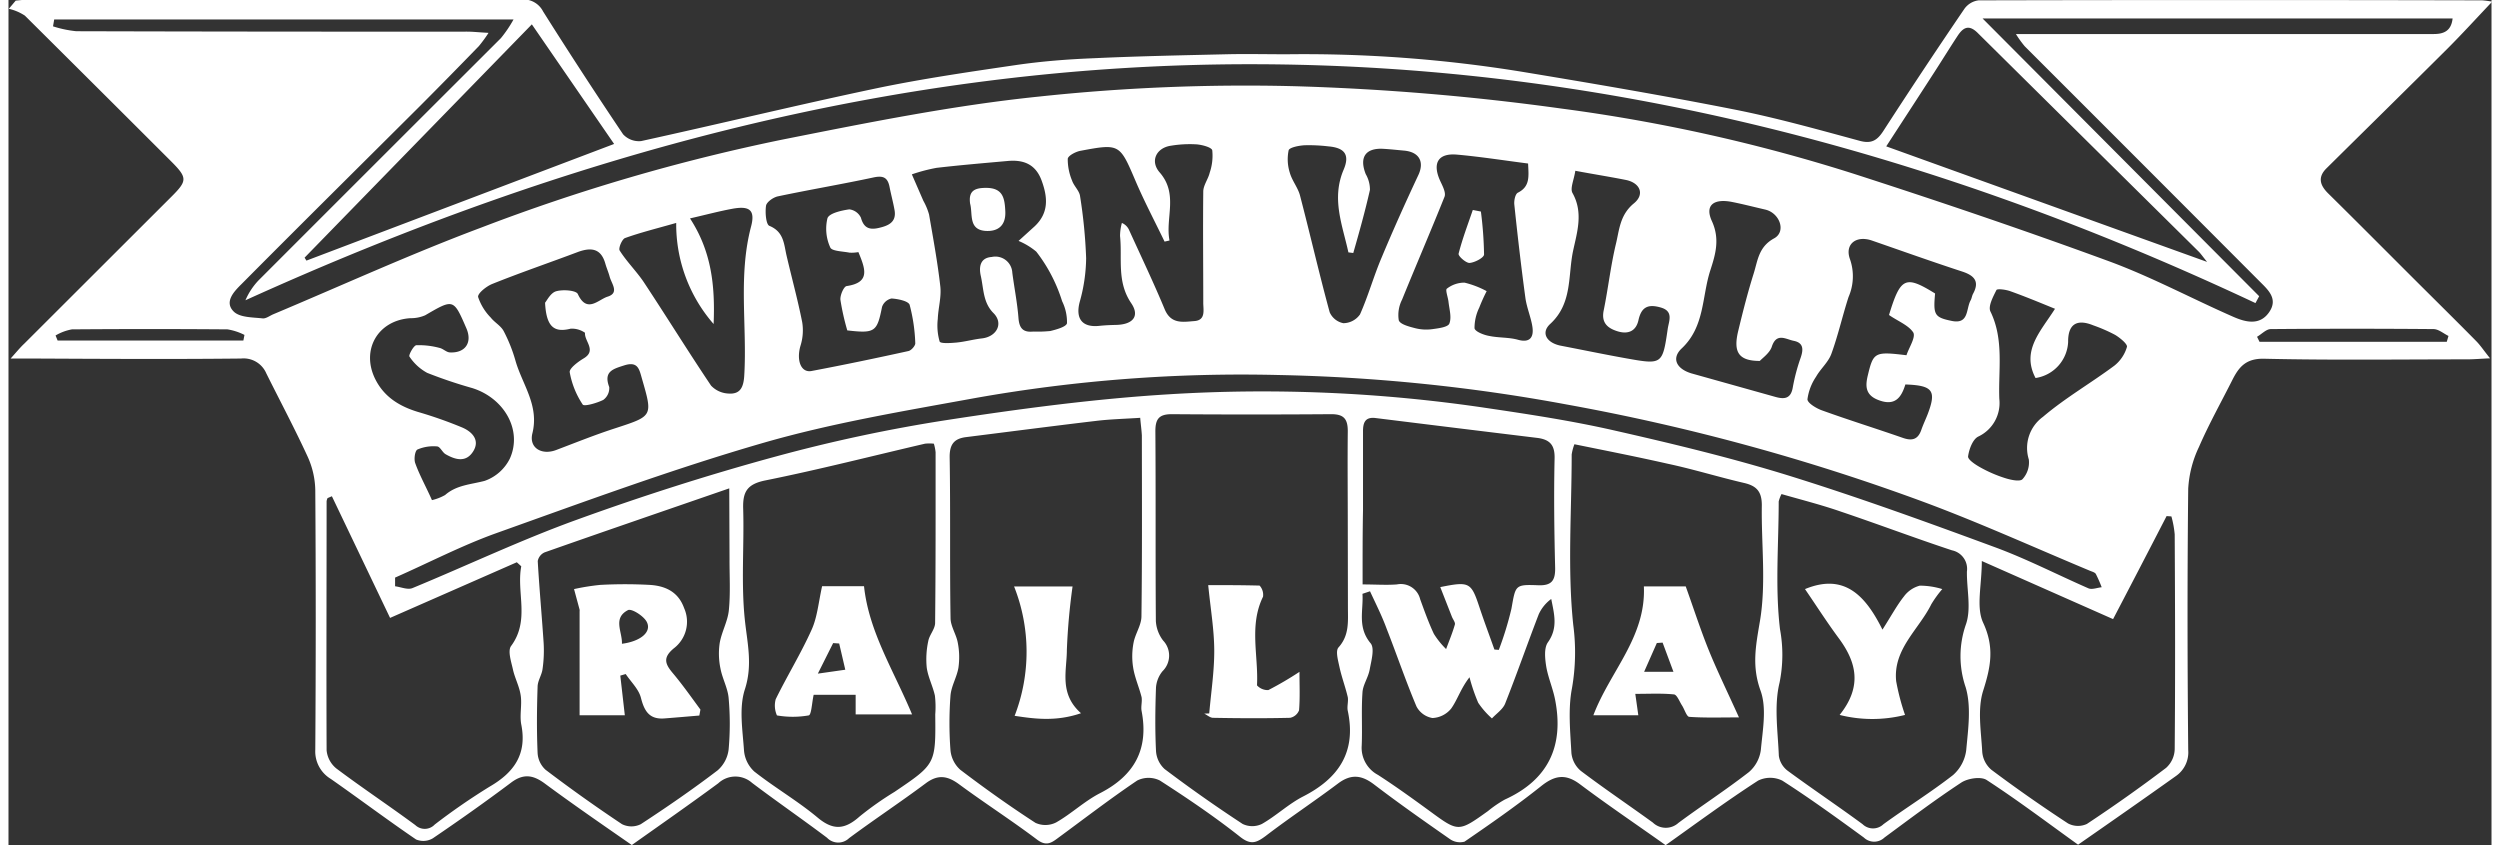
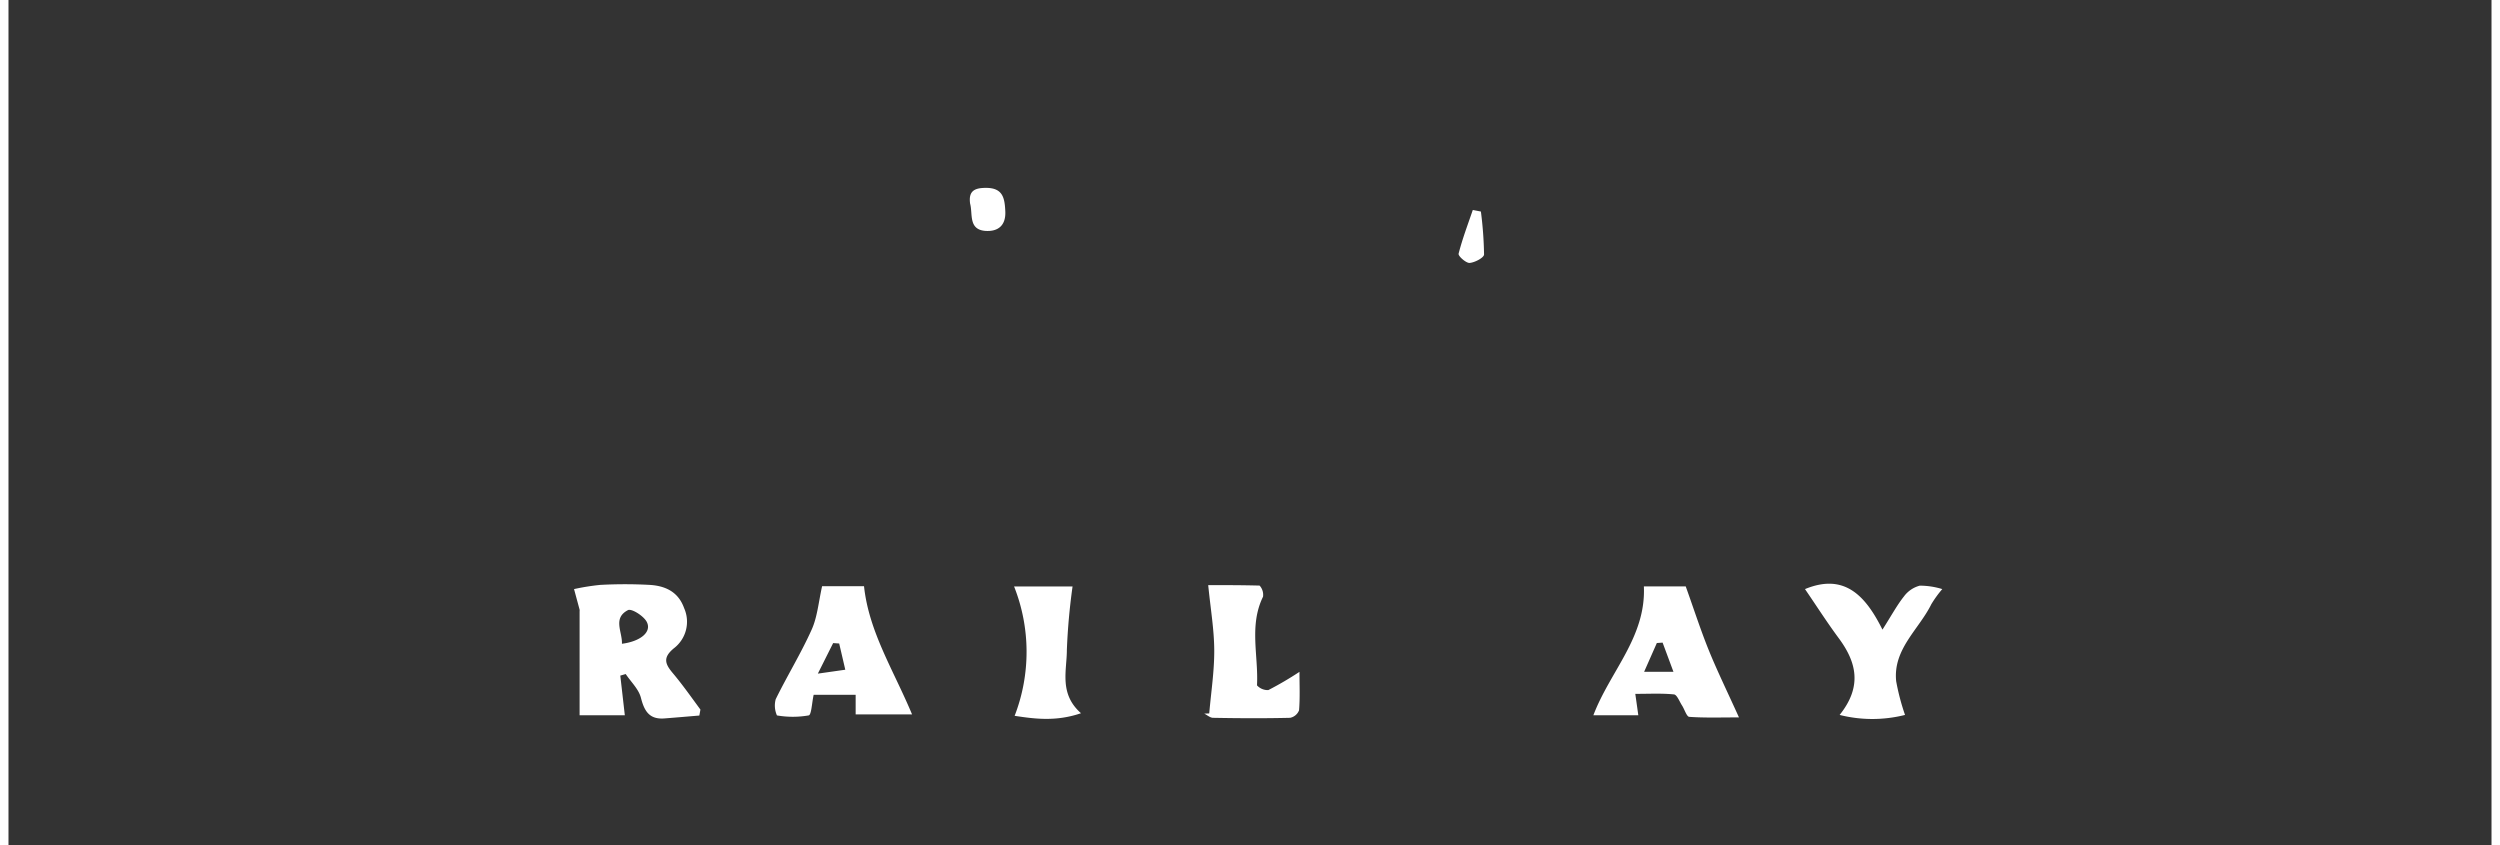
<svg xmlns="http://www.w3.org/2000/svg" id="Слой_2" width="210" height="71" data-name="Слой 2" viewBox="0 0 361.86 123.18">
  <rect x="0" y="0" width="361.86" height="123.18" fill="#333333" stroke="none" />
  <defs>
    <style>.cls-1{fill:#fff}</style>
  </defs>
-   <path class="cls-1" d="M241.5 123.17c-4.22-3-8.42-5.83-12.47-8.87-2.12-1.59-3.7-1.31-5.69.28-3.59 2.86-7.36 5.48-11.15 8.08a2.55 2.55 0 0 1-2.13-.38c-3.7-2.58-7.39-5.17-11-7.92-1.85-1.43-3.41-1.6-5.31-.17-3.47 2.61-7.09 5-10.55 7.65-1.35 1-2.17 1.34-3.74.09-3.72-2.94-7.67-5.61-11.66-8.18a3.71 3.71 0 0 0-3.31 0c-4 2.7-7.84 5.66-11.74 8.52-.88.65-1.61 1-2.8.13-3.72-2.81-7.65-5.33-11.41-8.1-1.68-1.24-3.08-1.48-4.86-.15-3.67 2.74-7.5 5.27-11.18 8a2.26 2.26 0 0 1-3.21-.06c-3.6-2.71-7.31-5.27-10.93-8a3.66 3.66 0 0 0-4.92.06c-4.15 3.06-8.37 6-12.6 9-4.32-3-8.58-5.93-12.73-9-1.7-1.24-3.1-1.42-4.86-.1-3.73 2.8-7.55 5.5-11.41 8.12a2.72 2.72 0 0 1-2.44.17c-4.2-2.86-8.26-5.91-12.42-8.82a4.68 4.68 0 0 1-2.27-4.25q.13-18.93 0-37.84a12.3 12.3 0 0 0-1.14-4.94c-1.88-4.08-4-8.06-6-12.08a3.6 3.6 0 0 0-3.68-2.16c-10.07.11-20.14.05-30.21 0H.31c.94-1.05 1.42-1.64 2-2.18l21.34-21.31c2.47-2.45 2.47-2.84-.07-5.37Q13 12.82 2.39 2.28a7.2 7.2 0 0 0-2.34-1l1-1.19c.69-.06 1.38-.16 2.07-.16h71.64a3.21 3.21 0 0 1 3.15 1.74q5.67 9 11.65 17.89a3.13 3.13 0 0 0 2.64 1c11.41-2.5 22.76-5.26 34.19-7.67 6.73-1.41 13.56-2.4 20.36-3.4 3.75-.55 7.54-.85 11.32-1 6.45-.3 12.92-.43 19.38-.58 2.95-.07 5.9 0 8.84 0a197.7 197.7 0 0 1 34.28 2.55c10.34 1.71 20.67 3.47 30.95 5.5 6.16 1.22 12.23 2.93 18.29 4.57 1.72.46 2.54-.1 3.41-1.43q5.82-9 11.82-17.81a3 3 0 0 1 2.08-1.24q36.69-.09 73.38 0a15 15 0 0 1 1.46.19c-2.39 2.52-4.4 4.73-6.51 6.84-5.86 5.84-11.76 11.63-17.64 17.45-1.26 1.25-1 2.4.2 3.61 4.32 4.26 8.59 8.56 12.89 12.85 2.92 2.91 5.85 5.8 8.75 8.74.59.6 1.06 1.32 2 2.49-1.5.07-2.36.14-3.21.15-9.9 0-19.81.14-29.7-.09-2.62-.06-3.65 1.15-4.6 3-1.65 3.28-3.45 6.49-4.91 9.85a16.2 16.2 0 0 0-1.57 6.09c-.14 12.69-.12 25.39 0 38.08a4.2 4.2 0 0 1-1.8 3.8c-4.73 3.37-9.49 6.69-14.25 10-4.5-3.23-8.81-6.49-13.33-9.43-.83-.54-2.76-.24-3.71.39-3.83 2.52-7.5 5.29-11.18 8a2.17 2.17 0 0 1-3 0c-3.91-2.85-7.82-5.69-11.89-8.3a4 4 0 0 0-3.52 0c-4.62 2.99-8.91 6.16-13.48 9.41m-46.32-46.41c0-4.64-.05-9.29 0-13.93 0-1.84-.63-2.48-2.46-2.47q-11.6.09-23.2 0c-1.89 0-2.39.74-2.38 2.53.07 9.21 0 18.41.07 27.62a5.17 5.17 0 0 0 1.06 2.84 3.18 3.18 0 0 1-.09 4.47 4.26 4.26 0 0 0-.95 2.37c-.11 3.07-.15 6.14 0 9.2a3.87 3.87 0 0 0 1.26 2.69q5.55 4.19 11.37 8a3.24 3.24 0 0 0 2.8 0c2.08-1.18 3.86-2.9 6-4 5.22-2.66 7.79-6.52 6.52-12.48-.14-.64.11-1.36 0-2-.34-1.46-.88-2.88-1.2-4.34-.21-1-.62-2.39-.15-2.91 1.6-1.78 1.37-3.81 1.37-5.85l-.02-11.75ZM328 43.17l-.54 1C281.12 22.38 232.69 9.41 181.28 9.36 129.7 9.3 81.22 22.58 34.53 43.76a9.9 9.9 0 0 1 1.89-2.88Q54.08 23.21 71.76 5.56a18 18 0 0 0 1.84-2.72H6.66l-.17 1a16.4 16.4 0 0 0 3.39.71q28.46.08 56.91.06c.86 0 1.73.1 3.17.18a20 20 0 0 1-1.41 1.93 873 873 0 0 1-8.53 8.68c-8.69 8.66-17.41 17.29-26.06 26-1.08 1.07-2.56 2.59-1.14 4 .88.88 2.76.84 4.21 1 .49.06 1.05-.39 1.58-.61 10.07-4.23 20-8.77 30.25-12.61a280 280 0 0 1 43.84-12.82c12.44-2.47 24.93-5 37.52-6.29a283 283 0 0 1 37.08-1.51 358 358 0 0 1 39 3.26 247 247 0 0 1 42.88 9.59c12.38 4 24.71 8.18 36.92 12.66 6.2 2.28 12.06 5.44 18.13 8.1 1.76.77 3.82 1.32 5.2-.64s-.11-3.27-1.33-4.49q-17.11-17.16-34.26-34.29a15 15 0 0 1-1.29-1.79h60.91c1.5 0 2.54-.5 2.73-2.27h-68.5ZM164.93 60.89c-2.27.15-4.33.2-6.36.44-6.34.75-12.67 1.58-19 2.37-1.8.22-2.44 1.09-2.41 3 .13 7.79 0 15.58.13 23.37 0 1.21.85 2.39 1.06 3.63a10.9 10.9 0 0 1 .09 3.6c-.23 1.39-1.06 2.71-1.16 4.1a53 53 0 0 0 0 7.95 4.35 4.35 0 0 0 1.44 2.84c3.55 2.7 7.2 5.3 10.95 7.73a3.47 3.47 0 0 0 3-.06c2.22-1.26 4.13-3.1 6.39-4.26 5.05-2.58 7.14-6.44 6.07-12-.12-.64.11-1.35 0-2-.36-1.45-1-2.85-1.23-4.32a10.4 10.4 0 0 1 .06-3.61c.24-1.31 1.14-2.55 1.15-3.83.11-8.79.07-17.58.06-26.36-.04-.81-.16-1.61-.24-2.59m-30.07 3.77a6 6 0 0 0-1.29 0c-7.74 1.8-15.46 3.78-23.25 5.35-2.68.54-3.33 1.66-3.25 4.14.16 5.39-.32 10.82.24 16.16.36 3.44 1.17 6.58 0 10.17-.87 2.71-.32 5.92-.12 8.9a4.68 4.68 0 0 0 1.49 3.05c3 2.36 6.33 4.29 9.25 6.73 2.31 1.93 4 1.71 6.13-.19a47 47 0 0 1 5.07-3.57c6-4.06 6-4.05 5.93-11.29a14 14 0 0 0-.05-2.73c-.3-1.38-1-2.7-1.19-4.09a12.5 12.5 0 0 1 .22-3.85c.16-.91 1-1.77 1-2.66.09-8.29.07-16.59.07-24.88a6.7 6.7 0 0 0-.25-1.24m93.35.08a7 7 0 0 0-.4 1.5c0 8.29-.63 16.64.23 24.84a30.4 30.4 0 0 1-.19 9.23c-.58 3-.25 6.28-.08 9.42a3.9 3.9 0 0 0 1.38 2.62c3.43 2.59 7 5 10.48 7.52a2.73 2.73 0 0 0 3.74.05c3.39-2.51 6.95-4.82 10.28-7.41a5.14 5.14 0 0 0 1.73-3.24c.26-2.88.88-6.07-.05-8.63-1.3-3.6-.68-6.58-.08-10.15.92-5.48.18-11.23.27-16.87 0-2-.78-2.82-2.6-3.24-3.71-.86-7.37-2-11.08-2.79-4.5-1.02-8.98-1.9-13.64-2.85ZM258.39 72a5 5 0 0 0-.41 1.08c0 6.22-.54 12.5.19 18.63a20.4 20.4 0 0 1-.07 7.79c-.82 3.37-.24 7.09-.1 10.65a3.33 3.33 0 0 0 1.28 2.17c3.6 2.65 7.32 5.14 10.92 7.79a2.19 2.19 0 0 0 3.05 0c3.35-2.43 6.88-4.62 10.14-7.16a5.8 5.8 0 0 0 1.92-3.64c.27-3 .76-6.32-.08-9.14a14 14 0 0 1 .05-9.22c.78-2.3.09-5.09.13-7.66a2.76 2.76 0 0 0-2.18-3.09c-5.42-1.79-10.76-3.81-16.16-5.63-2.87-1-5.81-1.74-8.69-2.57Zm-211.26.32-.63.27a1.6 1.6 0 0 0-.14.45c0 12.1-.05 24.2 0 36.3a3.87 3.87 0 0 0 1.43 2.66c3.77 2.83 7.7 5.44 11.49 8.24a2 2 0 0 0 2.84-.08 94 94 0 0 1 8-5.52c3.59-2.08 5.46-4.76 4.61-9.05-.26-1.36.12-2.84-.08-4.22s-.86-2.53-1.14-3.83c-.25-1.12-.78-2.7-.26-3.4 2.77-3.75.75-7.78 1.48-11.61l-.65-.59-18.47 8.11Zm259.59 17.91-19.14-8.47c0 3.55-.86 6.72.2 9 1.66 3.58 1.11 6.41 0 9.89-.86 2.71-.3 5.92-.14 8.89a3.83 3.83 0 0 0 1.32 2.63c3.64 2.73 7.38 5.34 11.18 7.83a3.1 3.1 0 0 0 2.75.08c3.93-2.6 7.79-5.33 11.54-8.17a3.8 3.8 0 0 0 1.26-2.71c.09-10.44.06-20.88 0-31.32a14.3 14.3 0 0 0-.48-2.62l-.7-.05q-3.88 7.52-7.8 15.02ZM105.04 71.17c-9.46 3.27-18.19 6.26-26.91 9.33a1.73 1.73 0 0 0-1 1.27c.23 4 .6 8 .86 11.94a19 19 0 0 1-.16 3.79c-.11.87-.7 1.69-.72 2.55-.11 3.23-.14 6.47 0 9.7a3.57 3.57 0 0 0 1.17 2.44q5.44 4.13 11.13 7.92a3.07 3.07 0 0 0 2.74 0c3.81-2.49 7.57-5.08 11.19-7.84a4.77 4.77 0 0 0 1.61-3.07 42 42 0 0 0 0-7.45c-.12-1.46-.92-2.86-1.19-4.32a10.6 10.6 0 0 1-.11-3.73c.28-1.62 1.17-3.15 1.33-4.76.25-2.47.09-5 .1-7.46Zm92.3 14c1.86 0 3.43.12 5 0a2.9 2.9 0 0 1 3.39 2.16c.62 1.7 1.23 3.42 2 5.05a12 12 0 0 0 1.78 2.21c.44-1.19.93-2.36 1.28-3.58.08-.31-.29-.75-.44-1.14l-1.69-4.31c4.28-.86 4.5-.71 5.73 3 .68 2.05 1.44 4.06 2.16 6.1l.64.05a48 48 0 0 0 1.84-6c.61-3.41.49-3.55 3.84-3.42 2 .09 2.57-.65 2.53-2.56-.13-5.3-.2-10.6-.08-15.9.05-1.92-.64-2.74-2.42-3q-11.85-1.44-23.69-2.91c-1.53-.18-1.82.71-1.81 2v11.43c-.07 3.54-.06 7.08-.06 10.82m-141-1v1.27c.85.11 1.83.55 2.52.27 8-3.3 15.9-7.06 24.06-10 9.49-3.44 19.13-6.52 28.86-9.17a227 227 0 0 1 25-5.33c10.72-1.65 21.53-3.09 32.36-3.75a221.7 221.7 0 0 1 46.25 2c6.23.92 12.48 1.87 18.62 3.27 8.55 1.94 17.1 4 25.46 6.59 10.11 3.14 20.07 6.76 30 10.42 4.65 1.71 9.08 4 13.65 6 .52.22 1.28-.09 1.93-.16a20 20 0 0 0-.85-1.93c-.14-.24-.55-.34-.86-.47-7.93-3.31-15.78-6.87-23.83-9.88a309 309 0 0 0-52.42-14.35 257.6 257.6 0 0 0-42.06-4.3 221.6 221.6 0 0 0-44.16 3.36c-10.35 1.89-20.79 3.62-30.87 6.53-13.18 3.81-26.09 8.58-39 13.19-4.97 1.79-9.75 4.28-14.65 6.44Zm264.07-46c-.71-.88-.94-1.22-1.22-1.5Q303.08 20.74 286.98 4.8c-1.33-1.32-2.16-.75-2.95.46-1.13 1.72-2.21 3.47-3.32 5.19-2.3 3.56-4.61 7.11-7.06 10.88Zm-121.99 48-1.1.37c.16 2.42-.78 4.85 1.19 7.21.61.74.1 2.53-.13 3.79s-1 2.25-1.06 3.4c-.18 2.56 0 5.15-.11 7.71a4.48 4.48 0 0 0 2.37 4.28c2.57 1.66 5.06 3.46 7.54 5.27 4.19 3.07 4.17 3.09 8.49 0a16.7 16.7 0 0 1 2.46-1.68c6.36-2.89 8.63-7.82 7.33-14.52-.31-1.63-1-3.18-1.29-4.81-.19-1.18-.36-2.75.24-3.59 1.49-2.1.91-4.11.48-6.31a5.7 5.7 0 0 0-1.82 2.23c-1.66 4.31-3.18 8.68-4.89 13-.33.85-1.27 1.46-1.93 2.18a12 12 0 0 1-2-2.28 26 26 0 0 1-1.27-3.72c-1.27 1.62-1.74 3.25-2.67 4.56a3.72 3.72 0 0 1-2.73 1.38 3.23 3.23 0 0 1-2.33-1.69c-1.57-3.72-2.87-7.56-4.35-11.33-.69-1.89-1.6-3.67-2.42-5.45M76.27 3.55l-33.12 34 .27.43 44.84-17Zm92.93 31.5-.72.16c-1.41-2.93-2.93-5.8-4.21-8.79-2.33-5.45-2.3-5.52-8.06-4.44-.69.13-1.8.71-1.84 1.17a8.1 8.1 0 0 0 .63 3.17c.26.77 1 1.42 1.15 2.18a74 74 0 0 1 .9 9.13 24.3 24.3 0 0 1-.94 6.38c-.63 2.41.34 3.74 2.85 3.48.82-.09 1.66-.12 2.49-.14 2.39-.06 3.47-1.26 2.16-3.18-2.13-3.15-1.27-6.51-1.62-9.78a7.4 7.4 0 0 1 .27-1.9 2 2 0 0 1 1.07 1.08c1.74 3.82 3.55 7.61 5.16 11.48.92 2.23 2.66 1.87 4.35 1.74s1.27-1.66 1.28-2.7c0-5.39-.06-10.78 0-16.17 0-.92.72-1.81.94-2.76a7.65 7.65 0 0 0 .37-3.25c-.09-.44-1.45-.8-2.26-.87a16.7 16.7 0 0 0-3.73.19c-2.17.3-3.11 2.25-1.68 3.89 2.77 3.17.8 6.64 1.44 9.93m-22 .06 2.36-2.14c2.11-2 1.87-4.29 1-6.66s-2.62-3.06-4.94-2.85c-3.45.31-6.91.6-10.36 1a24.6 24.6 0 0 0-3.61.95l1.68 3.86a9 9 0 0 1 .83 2c.6 3.49 1.25 7 1.64 10.49.17 1.54-.31 3.14-.37 4.72a8.4 8.4 0 0 0 .27 3.29c.12.33 1.62.23 2.48.15 1.23-.12 2.43-.46 3.66-.6 2.15-.23 3.23-2.17 1.7-3.7s-1.42-3.56-1.84-5.4c-.3-1.32-.1-2.65 1.59-2.77a2.47 2.47 0 0 1 3 2.3c.29 2.21.73 4.4.9 6.62.12 1.48.68 2.1 2.16 1.95a18.5 18.5 0 0 0 2.48-.08c.89-.22 2.33-.61 2.43-1.14a6.9 6.9 0 0 0-.71-3.2 23 23 0 0 0-1.41-3.49 22.3 22.3 0 0 0-2.36-3.74 10 10 0 0 0-2.58-1.56m-69 9c.25-.28.79-1.42 1.6-1.66 1-.29 2.92-.14 3.17.4 1.33 2.89 3 .79 4.35.38 1.74-.55.56-1.89.29-2.91-.17-.64-.44-1.24-.62-1.87-.61-2.2-2-2.46-4-1.73-4.16 1.57-8.36 3-12.49 4.66-.85.34-2.15 1.38-2.06 1.9a7.76 7.76 0 0 0 1.84 3c.56.72 1.49 1.2 1.9 2a22.5 22.5 0 0 1 1.72 4.34c1 3.45 3.46 6.46 2.45 10.53-.53 2.14 1.38 3.23 3.47 2.43 2.85-1.08 5.68-2.22 8.58-3.16 5.52-1.8 5.5-1.74 3.93-7.19-.4-1.39-.57-2.6-2.54-2-1.63.53-3.12.86-2.24 3.18a2.12 2.12 0 0 1-.87 1.87c-.94.47-2.82 1-3 .67a12.35 12.35 0 0 1-1.89-4.7c-.09-.55 1.2-1.52 2-2 2-1.16.11-2.52.23-3.75a3.32 3.32 0 0 0-2.09-.6c-2.39.6-3.54-.22-3.73-3.73Zm195.86 1.78c1.68-5.49 2.37-5.8 6.71-3.12-.28 3.11-.11 3.48 2.43 4s2.06-1.77 2.75-3c.16-.28.19-.64.34-.93 1-1.81.22-2.68-1.58-3.27-4.41-1.44-8.77-3-13.16-4.52-2.29-.78-4 .54-3.17 2.76a7.56 7.56 0 0 1-.22 5.47c-.89 2.75-1.52 5.59-2.51 8.3-.45 1.22-1.58 2.17-2.23 3.33a7.6 7.6 0 0 0-1.25 3.28c0 .54 1.27 1.31 2.1 1.61 3.9 1.41 7.86 2.64 11.76 4 1.37.49 2.24.27 2.73-1.14.27-.78.63-1.53.93-2.3 1.31-3.44.76-4.19-3.25-4.33-.59 1.91-1.51 3.2-3.93 2.27-1.92-.73-1.92-2.05-1.54-3.61.81-3.37 1-3.48 5.63-2.92.35-1.09 1.36-2.59 1-3.3-.68-1.07-2.25-1.66-3.54-2.56Zm-52.6-22.06c-3.52-.45-7-1-10.4-1.3-2.76-.23-3.59 1.29-2.39 3.88.33.71.84 1.67.61 2.26-2 5-4.16 10-6.19 15a4.92 4.92 0 0 0-.48 3c.19.6 1.52.93 2.4 1.16a6.5 6.5 0 0 0 2.48.14c.89-.12 2.28-.29 2.49-.81.36-.9 0-2.09-.12-3.16-.07-.67-.49-1.75-.24-1.93a4.17 4.17 0 0 1 2.57-.88 13.4 13.4 0 0 1 3.23 1.24 26 26 0 0 0-1.08 2.4 6.8 6.8 0 0 0-.69 3c.07.49 1.36 1 2.16 1.13 1.37.29 2.84.18 4.19.56 1.7.47 2.26-.36 2.11-1.71s-.85-2.93-1.05-4.43c-.61-4.51-1.13-9-1.61-13.57-.06-.57.13-1.53.52-1.73 1.83-.91 1.56-2.46 1.49-4.23Zm-97.6 12.91a5.5 5.5 0 0 1-1.3.08c-1-.2-2.58-.21-2.8-.76a6.55 6.55 0 0 1-.41-4.25c.25-.73 2-1.13 3.19-1.3a2.16 2.16 0 0 1 1.69 1.22c.41 1.5 1.24 1.8 2.59 1.49s2.62-.8 2.31-2.59c-.2-1.14-.51-2.26-.73-3.39-.26-1.32-.87-1.69-2.29-1.39-4.66 1-9.36 1.79-14 2.77-.66.14-1.62.82-1.71 1.36-.15 1 0 2.72.48 2.93 2.16.88 2.12 2.71 2.53 4.42.75 3.21 1.62 6.39 2.26 9.62a7.44 7.44 0 0 1-.25 3.44c-.62 2.13.07 4 1.65 3.67 4.71-.89 9.4-1.87 14.08-2.9.42-.09 1-.76 1-1.13a25 25 0 0 0-.82-5.6c-.18-.56-1.7-.87-2.64-.93a1.9 1.9 0 0 0-1.38 1.21c-.73 3.64-1 3.91-5.07 3.44a35 35 0 0 1-1-4.46c-.06-.67.49-1.94.91-2 3.5-.52 2.71-2.52 1.71-4.95m-26.52-4.26c-2.95.84-5.26 1.41-7.48 2.21-.45.16-1 1.49-.79 1.82 1 1.59 2.42 3 3.47 4.54 3.31 5 6.49 10.15 9.85 15.15a3.7 3.7 0 0 0 2.48 1.15c1.84.16 2.27-1 2.36-2.7.42-7.22-.91-14.49 1-21.68.62-2.4-.28-3-2.76-2.54-1.85.34-3.67.83-6.15 1.4 3.08 4.73 3.68 9.66 3.44 15.39a22.08 22.08 0 0 1-5.45-14.74Zm-35.6 40.4a7.2 7.2 0 0 0 1.89-.74c1.68-1.47 3.76-1.53 5.76-2.06a6.47 6.47 0 0 0 3.68-3.26c1.85-4.12-.81-8.79-5.47-10.26a68 68 0 0 1-6.58-2.22 7.25 7.25 0 0 1-2.59-2.38c-.15-.2.61-1.6 1-1.65a11.6 11.6 0 0 1 3.38.39c.53.11 1 .64 1.52.66 2.27.11 3.3-1.47 2.39-3.54-1.87-4.31-1.86-4.28-6-1.87a5.2 5.2 0 0 1-2.15.42c-4.76.31-7.24 4.64-5.11 8.9 1.33 2.65 3.63 4 6.34 4.8a62 62 0 0 1 6.32 2.23c1.45.62 2.64 1.85 1.59 3.5s-2.6 1.2-4 .4c-.48-.27-.8-1.11-1.24-1.14a5.9 5.9 0 0 0-2.87.45c-.37.19-.54 1.42-.32 2 .63 1.76 1.58 3.44 2.43 5.37Zm236.53-27.87c-2.45-1-4.48-1.84-6.56-2.58-.64-.23-1.88-.39-2-.16-.5 1-1.24 2.38-.87 3.13 2 4.12 1.13 8.48 1.29 12.72a5.4 5.4 0 0 1-3.06 5.5c-.81.39-1.35 1.85-1.49 2.89-.06.47 1.1 1.23 1.83 1.63a19.2 19.2 0 0 0 3.64 1.56c.8.25 2.12.52 2.46.13a3.61 3.61 0 0 0 .92-2.87 5.61 5.61 0 0 1 2.06-6.21c3.24-2.76 7-4.92 10.42-7.47a5.4 5.4 0 0 0 1.82-2.72c.11-.41-1-1.32-1.71-1.75a23 23 0 0 0-3.18-1.39c-2.45-1-3.71-.15-3.68 2.43a5.58 5.58 0 0 1-4.75 5.24c-2.11-4.01.78-6.83 2.83-10.08Zm-102.29-8.14-.71-.09c-.87-4-2.5-7.82-.69-12.06.92-2.17.15-3.19-2.24-3.39a24 24 0 0 0-3.48-.16c-.81.05-2.18.31-2.3.74a6.5 6.5 0 0 0 .18 3.29c.33 1.15 1.18 2.15 1.48 3.3 1.48 5.67 2.79 11.39 4.32 17a2.75 2.75 0 0 0 2 1.6 3 3 0 0 0 2.42-1.28c1.21-2.71 2-5.59 3.17-8.33 1.67-4 3.44-7.93 5.27-11.84 1-2 .25-3.49-2-3.7-1-.09-2-.2-3-.26-2.63-.16-3.58 1.22-2.6 3.69a4.53 4.53 0 0 1 .61 2.29c-.7 3.1-1.55 6.14-2.43 9.2m59.25 15.73c-3.13 0-3.89-1.31-3.15-4.37.68-2.82 1.39-5.63 2.26-8.39.59-1.88.71-3.89 3-5.12 1.77-1 .77-3.7-1.33-4.18-1.61-.37-3.22-.79-4.84-1.11-2.67-.52-4 .48-2.92 2.81 1.2 2.64.49 4.9-.23 7.14-1.25 3.82-.79 8.21-4.17 11.39-1.56 1.47-.75 3 1.43 3.65l12.21 3.42c1.31.37 2.26.28 2.54-1.37a28 28 0 0 1 1.14-4.31c.43-1.23.44-2.2-1-2.49-1.14-.22-2.53-1.26-3.21.9-.33.91-1.34 1.6-1.73 2.03m-26.89-27.71c-.2 1.35-.79 2.56-.41 3.24 1.61 2.86.66 5.73.08 8.45-.76 3.6-.07 7.64-3.33 10.63-1.41 1.3-.5 2.77 1.54 3.17 3.17.61 6.34 1.27 9.52 1.84 5.27.94 5.31.92 6.07-4.31.16-1.1.89-2.54-1-3.09s-2.85-.07-3.27 1.85c-.36 1.62-1.54 2.08-3.05 1.61s-2.4-1.29-2-3.11c.64-3.16 1-6.39 1.74-9.51.52-2.07.56-4.29 2.62-6 1.65-1.32.95-3-1.12-3.43-2.36-.47-4.72-.84-7.39-1.34m127 24.92.25-.85c-.73-.36-1.45-1-2.19-1q-11.85-.1-23.71 0c-.66 0-1.32.73-2 1.12l.36.73ZM6.86 48.89l.3.74h27.07l.16-.82a8.4 8.4 0 0 0-2.47-.81q-11.34-.09-22.68 0a7.3 7.3 0 0 0-2.38.89" />
  <path class="cls-1" d="M174.99 103.97c.26-3.05.74-6.11.73-9.16s-.53-6-.88-9.54c2.13 0 4.81 0 7.49.07a2 2 0 0 1 .5 1.62c-2.06 4.19-.65 8.61-.88 12.92a2.12 2.12 0 0 0 1.65.69 49 49 0 0 0 4.54-2.66c0 1.91.09 3.76-.06 5.6a1.76 1.76 0 0 1-1.31 1.1c-3.74.09-7.48.07-11.22 0-.43 0-.86-.4-1.29-.61Zm-28.44-18.5h8.52a92 92 0 0 0-.83 9.26c0 3-1.16 6.36 2.06 9.21-3.66 1.25-6.76.82-9.67.38a25.87 25.87 0 0 0-.08-18.85m-23.09 15.79h-6.12c-.27 1.23-.32 2.93-.73 3a13.5 13.5 0 0 1-4.62 0 3.54 3.54 0 0 1-.18-2.36c1.67-3.41 3.68-6.67 5.23-10.12.83-1.83 1-3.95 1.53-6.35h6.11c.71 6.65 4.29 12.2 7 18.68h-8.22Zm-2.4-7.48-.88-.06-2.23 4.45 4-.57Zm131.13 10.77c-2.68 0-5 .08-7.23-.08-.39 0-.7-1.09-1.07-1.66s-.73-1.56-1.17-1.61c-1.79-.18-3.61-.08-5.64-.08.16 1.12.27 1.9.44 3.12h-6.55c2.44-6.43 7.69-11.38 7.36-18.78h6.1c1.18 3.28 2.16 6.34 3.36 9.3s2.68 5.99 4.4 9.79m-11.13-10.9-.84.06-1.85 4.19h4.27Zm32.04-1.89c1.35-2.12 2.13-3.58 3.14-4.85a4.2 4.2 0 0 1 2.3-1.56 11.2 11.2 0 0 1 3.28.5 16 16 0 0 0-1.6 2.21c-1.82 3.69-5.6 6.54-5.12 11.22a33 33 0 0 0 1.29 4.91 19.5 19.5 0 0 1-9.53 0c3.33-4.16 2.46-7.7-.15-11.21-1.71-2.31-3.26-4.74-4.9-7.13 5.65-2.33 8.76.81 11.29 5.91m-183.94 6.7.66 5.78h-6.59V89.1a1 1 0 0 0 0-.25l-.81-3a33 33 0 0 1 3.81-.61 67 67 0 0 1 7.23 0c2.26.14 4.15 1 5 3.38a4.87 4.87 0 0 1-1.48 5.85c-1.68 1.38-1.28 2.31-.14 3.66 1.42 1.69 2.7 3.52 4 5.28l-.16.87c-1.7.14-3.39.29-5.09.42-2.2.17-2.93-1.08-3.42-3-.32-1.26-1.45-2.32-2.22-3.47Zm.24-4.64c2.76-.36 4.36-1.74 3.62-3.18-.44-.87-2.23-2-2.75-1.72-2.24 1.17-.8 3.16-.87 4.9m50.74-64.14c-.26-1.87.66-2.3 2.32-2.3 2.5 0 2.72 1.54 2.81 3.44.09 2.13-1.15 2.95-2.9 2.83-2.51-.19-1.82-2.48-2.23-3.97m74.44 1.15a55 55 0 0 1 .46 6.25c0 .47-1.36 1.19-2.13 1.24-.52 0-1.66-1-1.58-1.35.55-2.16 1.35-4.26 2.07-6.37Z" />
</svg>